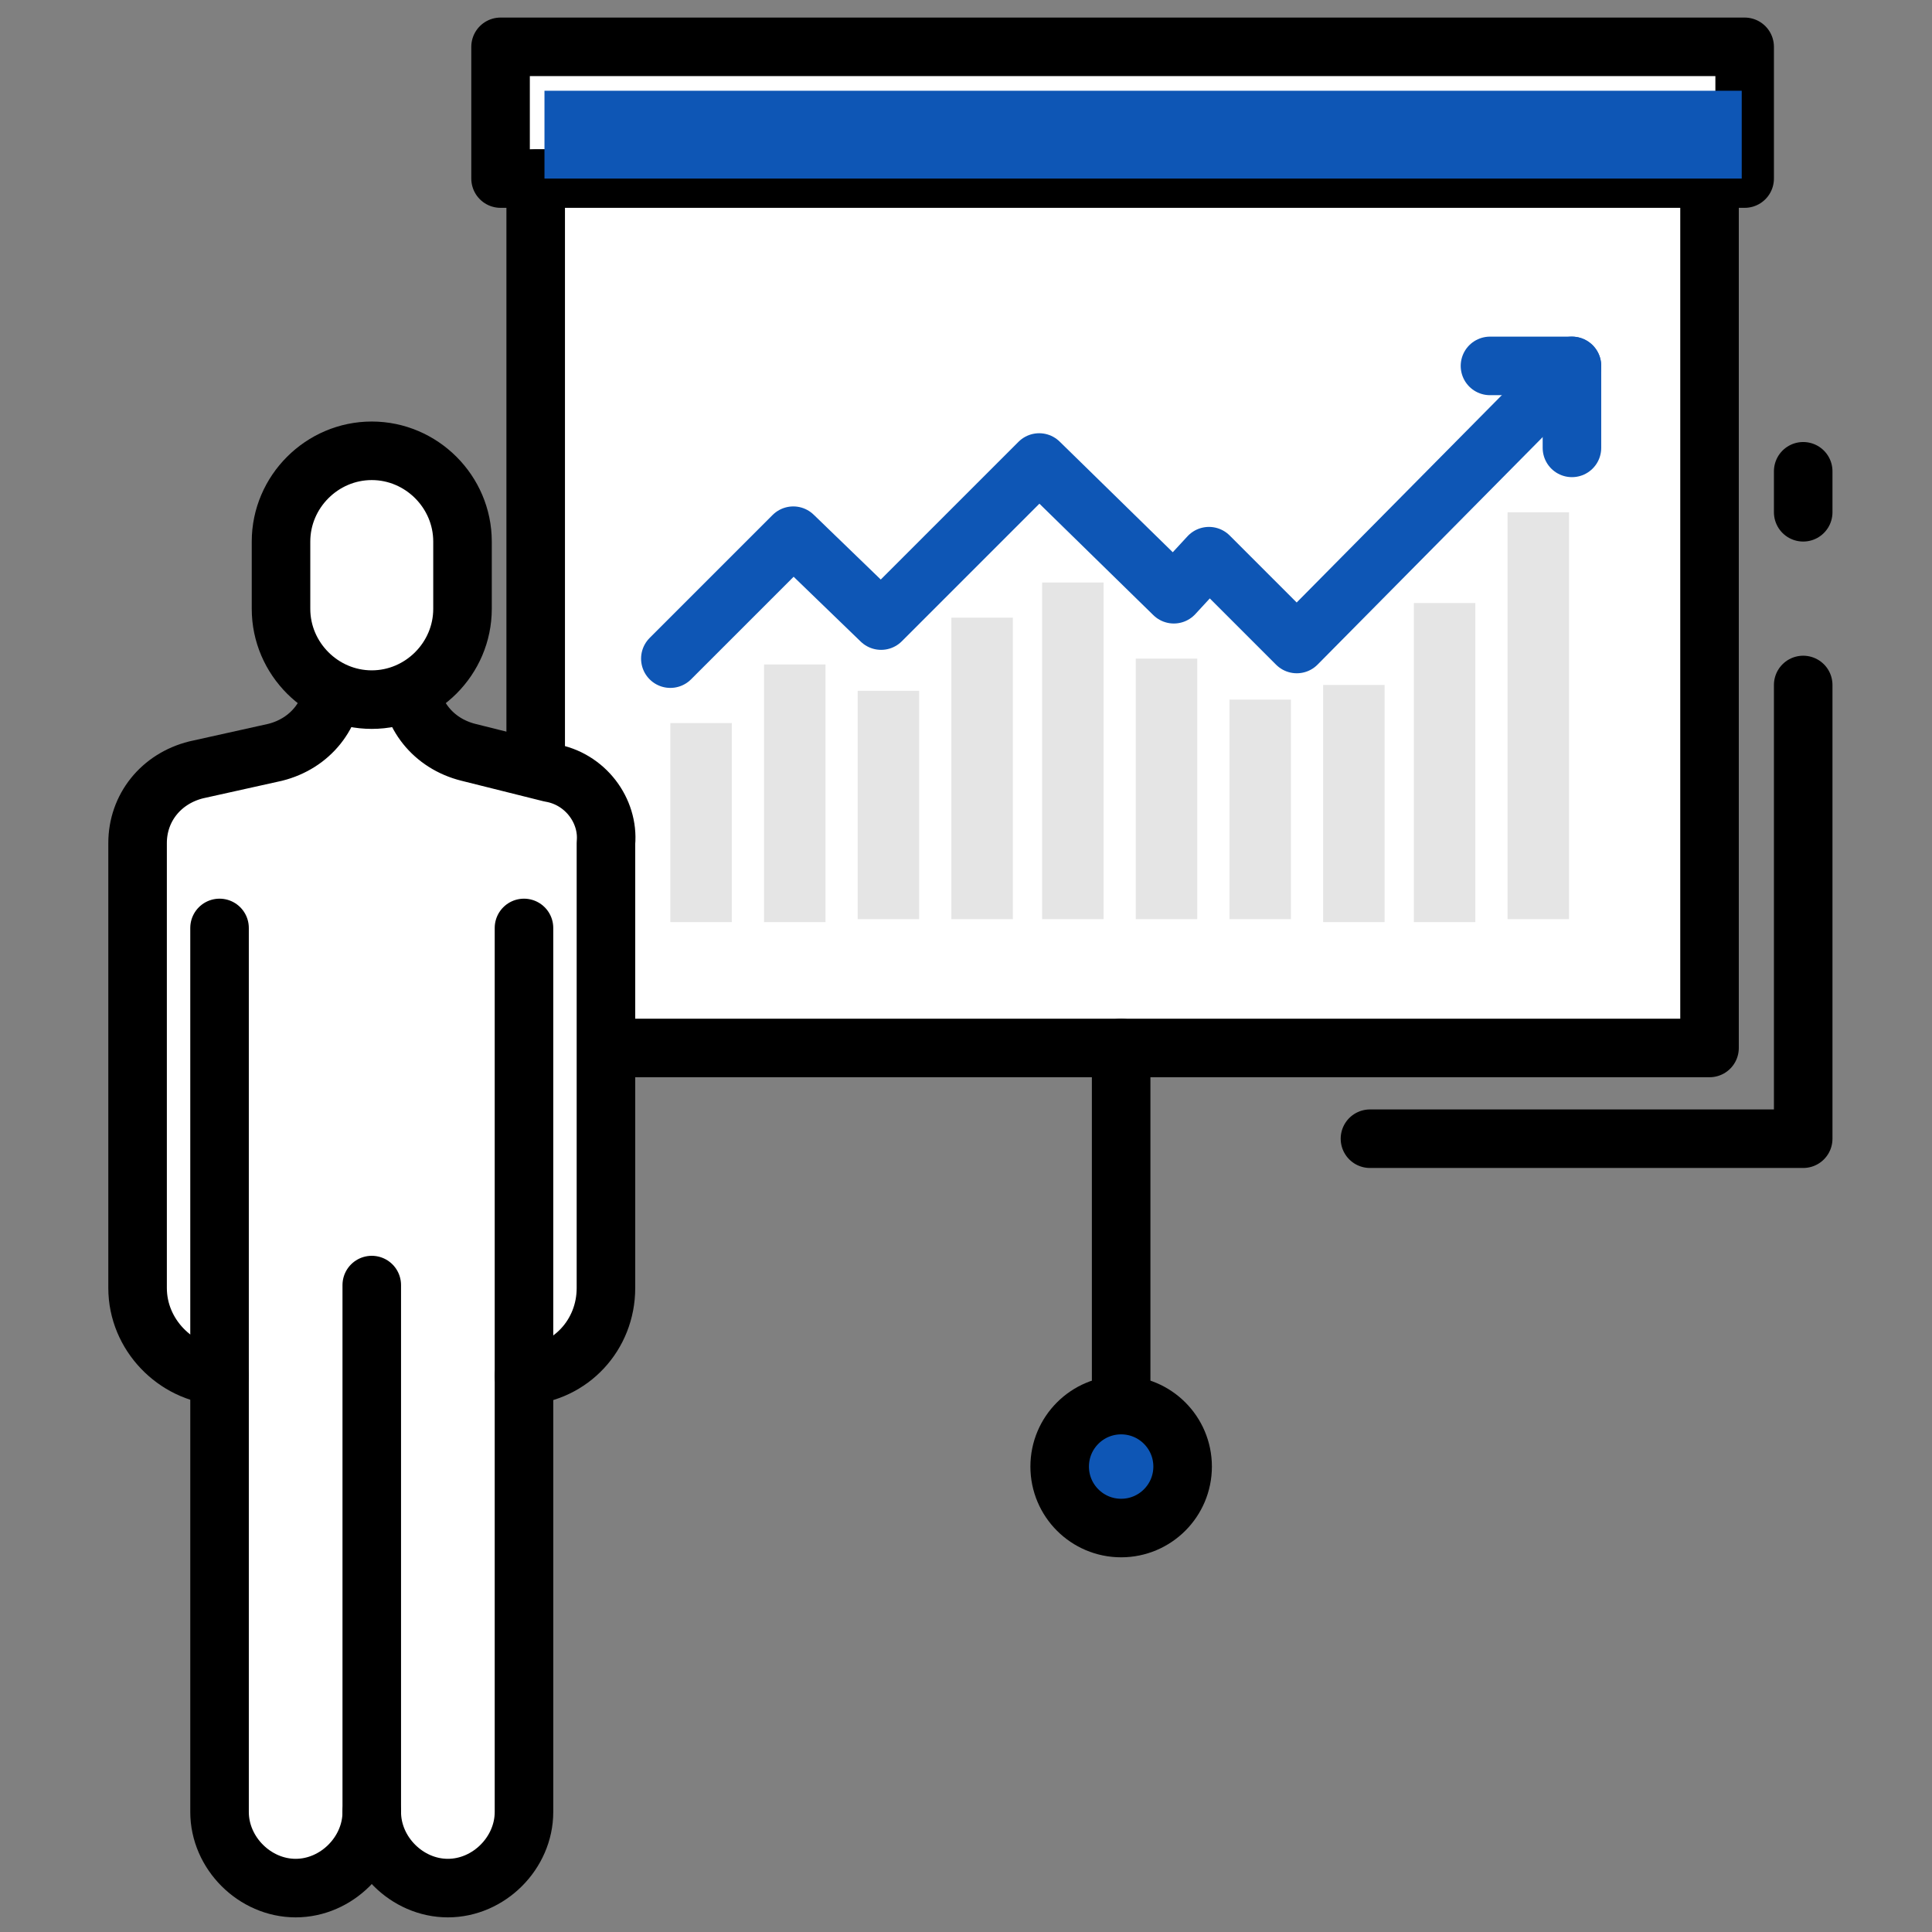
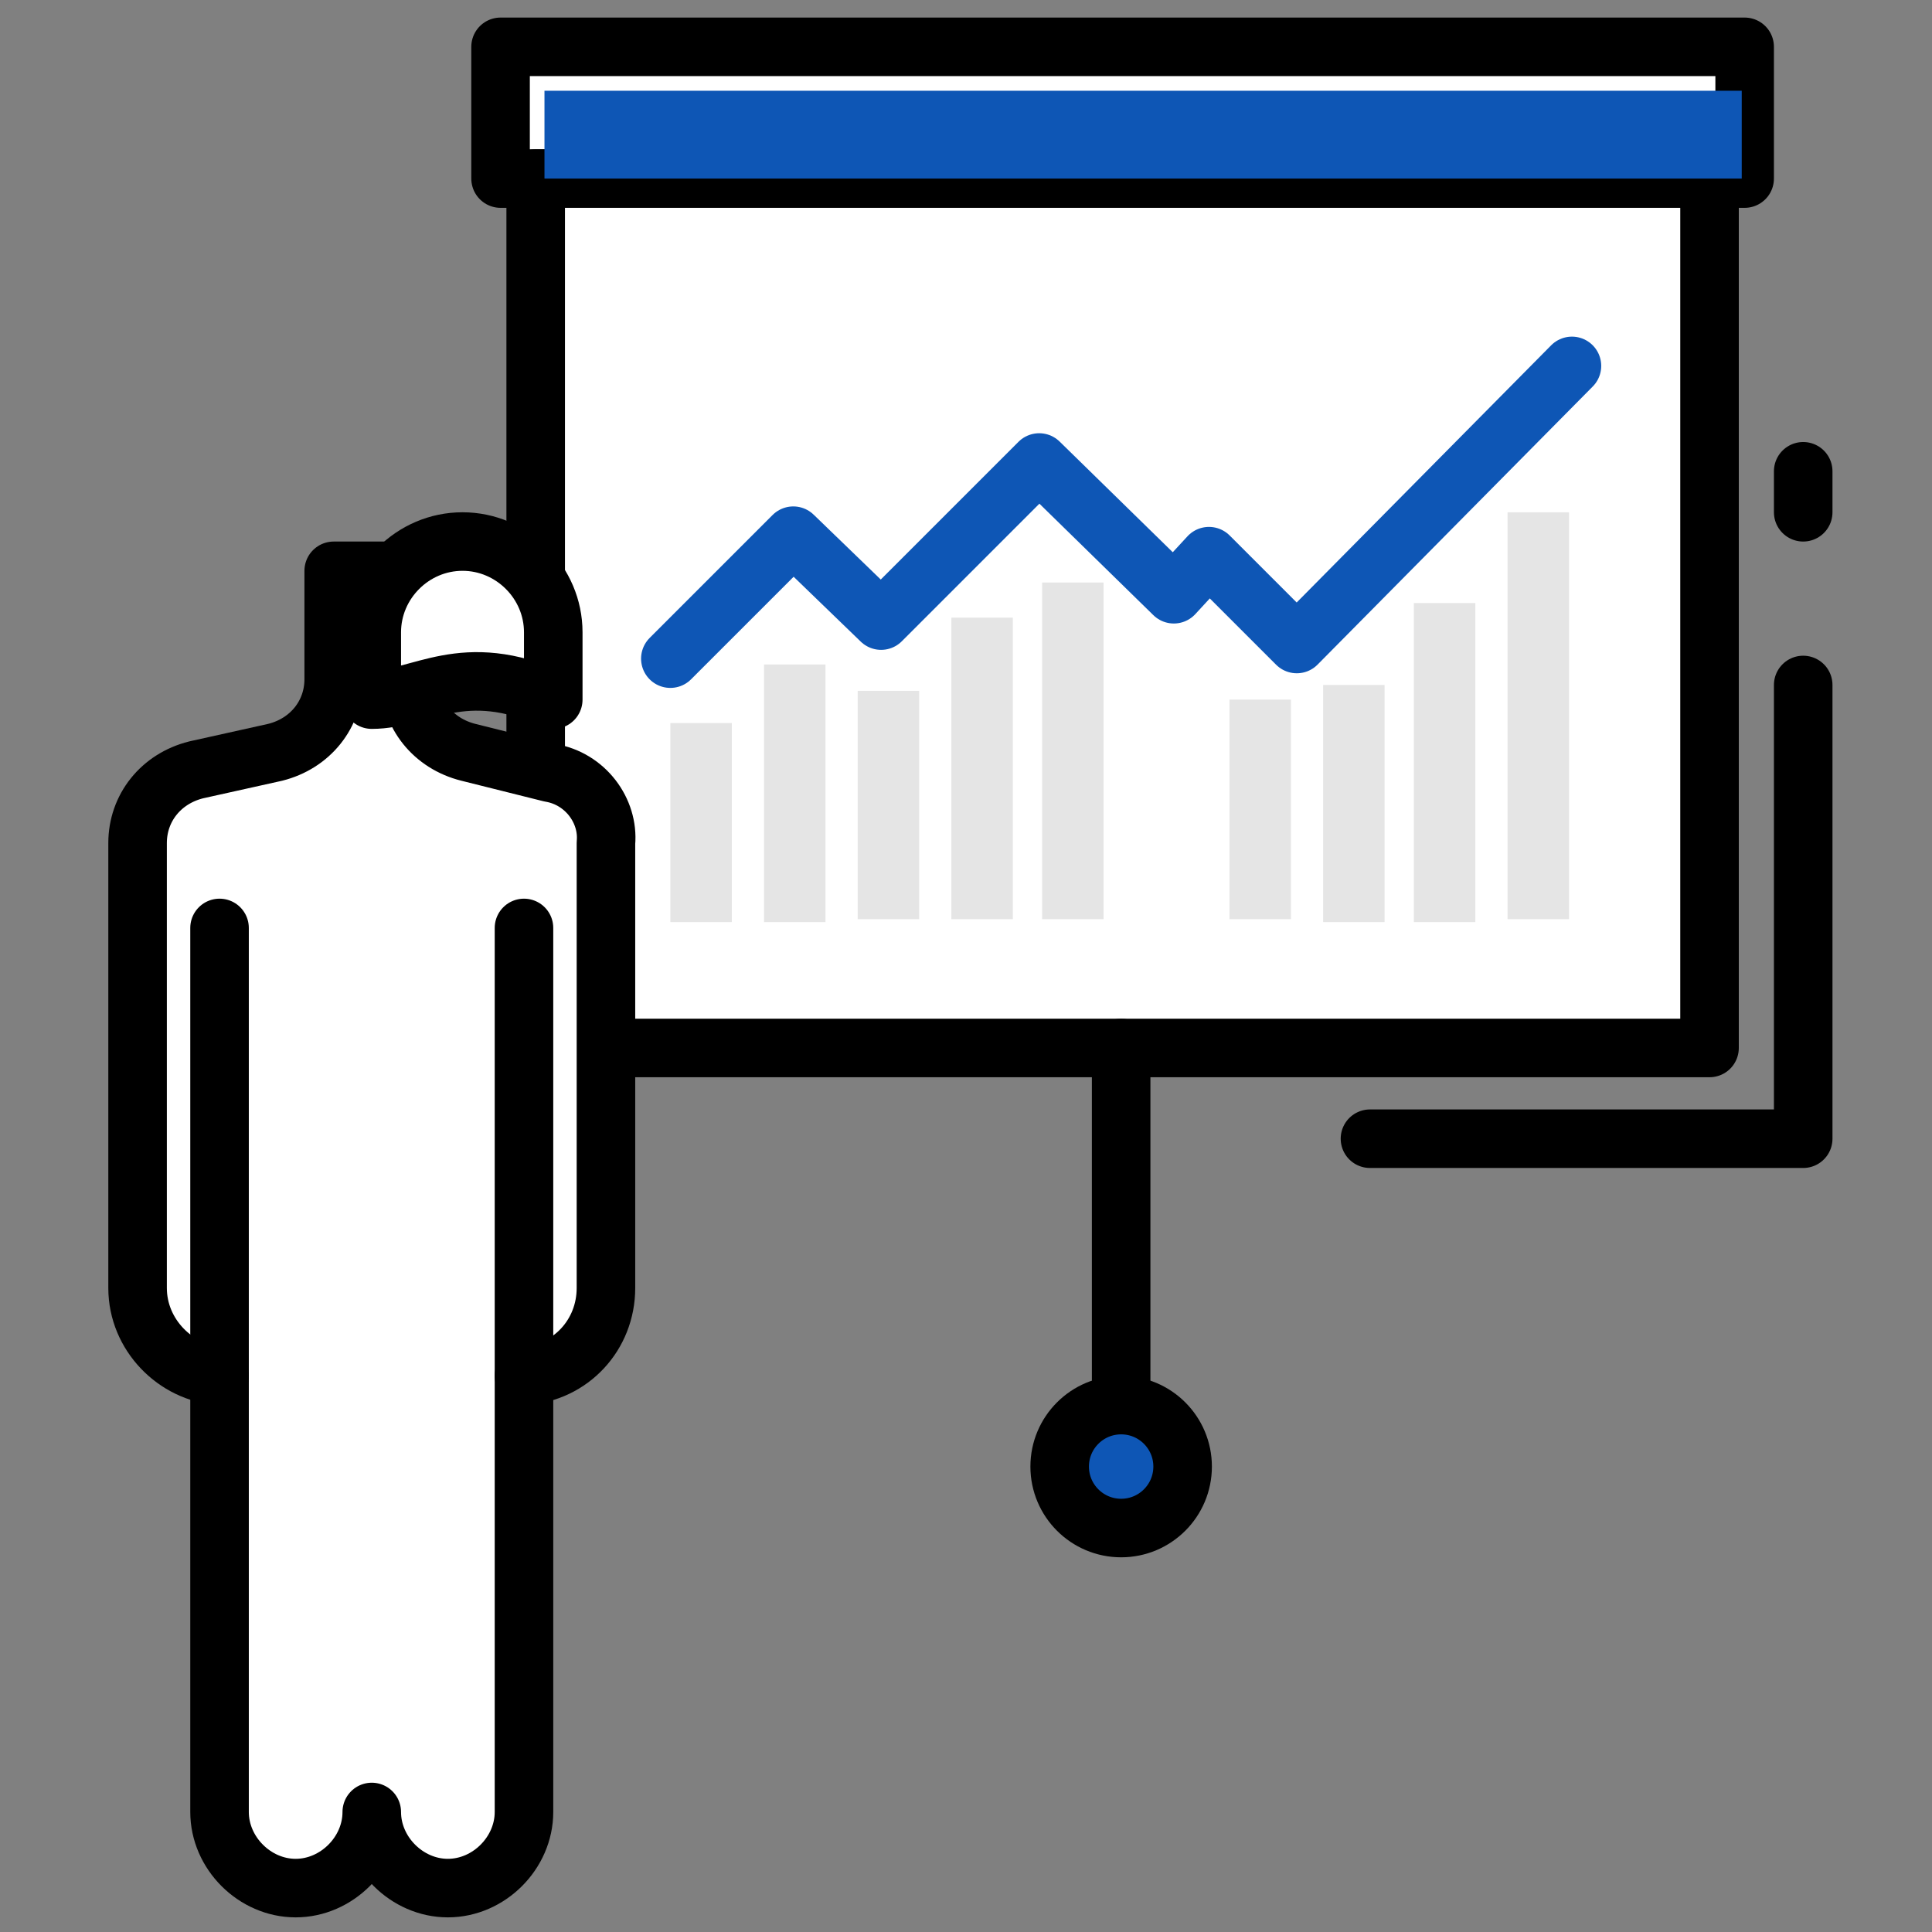
<svg xmlns="http://www.w3.org/2000/svg" version="1.1" id="Layer_1" x="0px" y="0px" viewBox="0 0 66 66" style="enable-background:new 0 0 66 66;" xml:space="preserve">
  <rect x="0" y="0" width="66" height="66" fill="#808080" stroke="none" />
  <style type="text/css">
	.st0{fill:#FFFFFF;stroke:#000000;stroke-width:2;stroke-linecap:round;stroke-linejoin:round;stroke-miterlimit:10;}
	.st1{fill:none;stroke:#000000;stroke-width:2;stroke-linecap:round;stroke-linejoin:round;stroke-miterlimit:10;}
	.st2{fill:#0E56B5;stroke:#000000;stroke-width:2;stroke-linecap:round;stroke-linejoin:round;stroke-miterlimit:10;}
	.st3{fill:#0E56B5;}
	.st4{fill:none;stroke:#0E56B5;stroke-width:2;stroke-linecap:round;stroke-linejoin:round;stroke-miterlimit:10;}
	.st5{fill:#E5E5E5;}
</style>
  <rect x="17.1" y="1.6" class="st0" width="42.5" height="4.5" />
  <polyline class="st1" points="61.6,23.4 61.6,38.9 46.8,38.9 " />
  <line class="st1" x1="61.6" y1="16.1" x2="61.6" y2="17.5" />
  <rect x="18.3" y="6.1" class="st0" width="40.1" height="29.7" />
  <g>
    <path class="st0" d="M18.8,26.4L16,25.7c-1.2-0.3-2-1.3-2-2.5v-3.7h-2.6v3.7c0,1.2-0.8,2.2-2,2.5l-2.7,0.6c-1.2,0.3-2,1.3-2,2.5V36   V44c0,1.6,1.3,2.9,2.8,3v14.9c0,1.4,1.2,2.6,2.6,2.6s2.6-1.2,2.6-2.6c0,1.4,1.2,2.6,2.6,2.6s2.6-1.2,2.6-2.6V47   c1.6-0.1,2.8-1.4,2.8-3V36v-7.2C20.8,27.7,20,26.6,18.8,26.4z" />
-     <path class="st0" d="M12.7,23.9L12.7,23.9c-1.7,0-3.1-1.4-3.1-3.1v-2.3c0-1.7,1.4-3.1,3.1-3.1h0c1.7,0,3.1,1.4,3.1,3.1v2.3   C15.8,22.5,14.4,23.9,12.7,23.9z" />
-     <line class="st0" x1="12.7" y1="61.9" x2="12.7" y2="43.9" />
+     <path class="st0" d="M12.7,23.9L12.7,23.9v-2.3c0-1.7,1.4-3.1,3.1-3.1h0c1.7,0,3.1,1.4,3.1,3.1v2.3   C15.8,22.5,14.4,23.9,12.7,23.9z" />
    <line class="st0" x1="7.5" y1="47" x2="7.5" y2="31.7" />
    <line class="st0" x1="17.9" y1="47" x2="17.9" y2="31.7" />
  </g>
  <line class="st0" x1="38.3" y1="35.8" x2="38.3" y2="48" />
  <circle class="st2" cx="38.3" cy="50.1" r="2.1" />
  <rect x="18.6" y="3.1" class="st3" width="40.9" height="3" />
  <polyline class="st4" points="53.7,12.5 44.3,22 41.3,19 40.1,20.3 35.5,15.8 30.1,21.2 27.1,18.3 22.9,22.5 " />
-   <polyline class="st4" points="53.7,15.3 53.7,12.5 50.9,12.5 " />
  <rect x="22.9" y="24.7" class="st5" width="2.1" height="6.8" />
  <rect x="26.1" y="22.7" class="st5" width="2.1" height="8.8" />
  <rect x="29.3" y="23.6" class="st5" width="2.1" height="7.8" />
  <rect x="32.5" y="21.1" class="st5" width="2.1" height="10.3" />
  <rect x="35.6" y="19.9" class="st5" width="2.1" height="11.5" />
-   <rect x="38.8" y="22.5" class="st5" width="2.1" height="8.9" />
  <rect x="42" y="23.9" class="st5" width="2.1" height="7.5" />
  <rect x="45.2" y="23.4" class="st5" width="2.1" height="8.1" />
  <rect x="48.3" y="20.6" class="st5" width="2.1" height="10.9" />
  <rect x="51.5" y="17.5" class="st5" width="2.1" height="13.9" />
</svg>